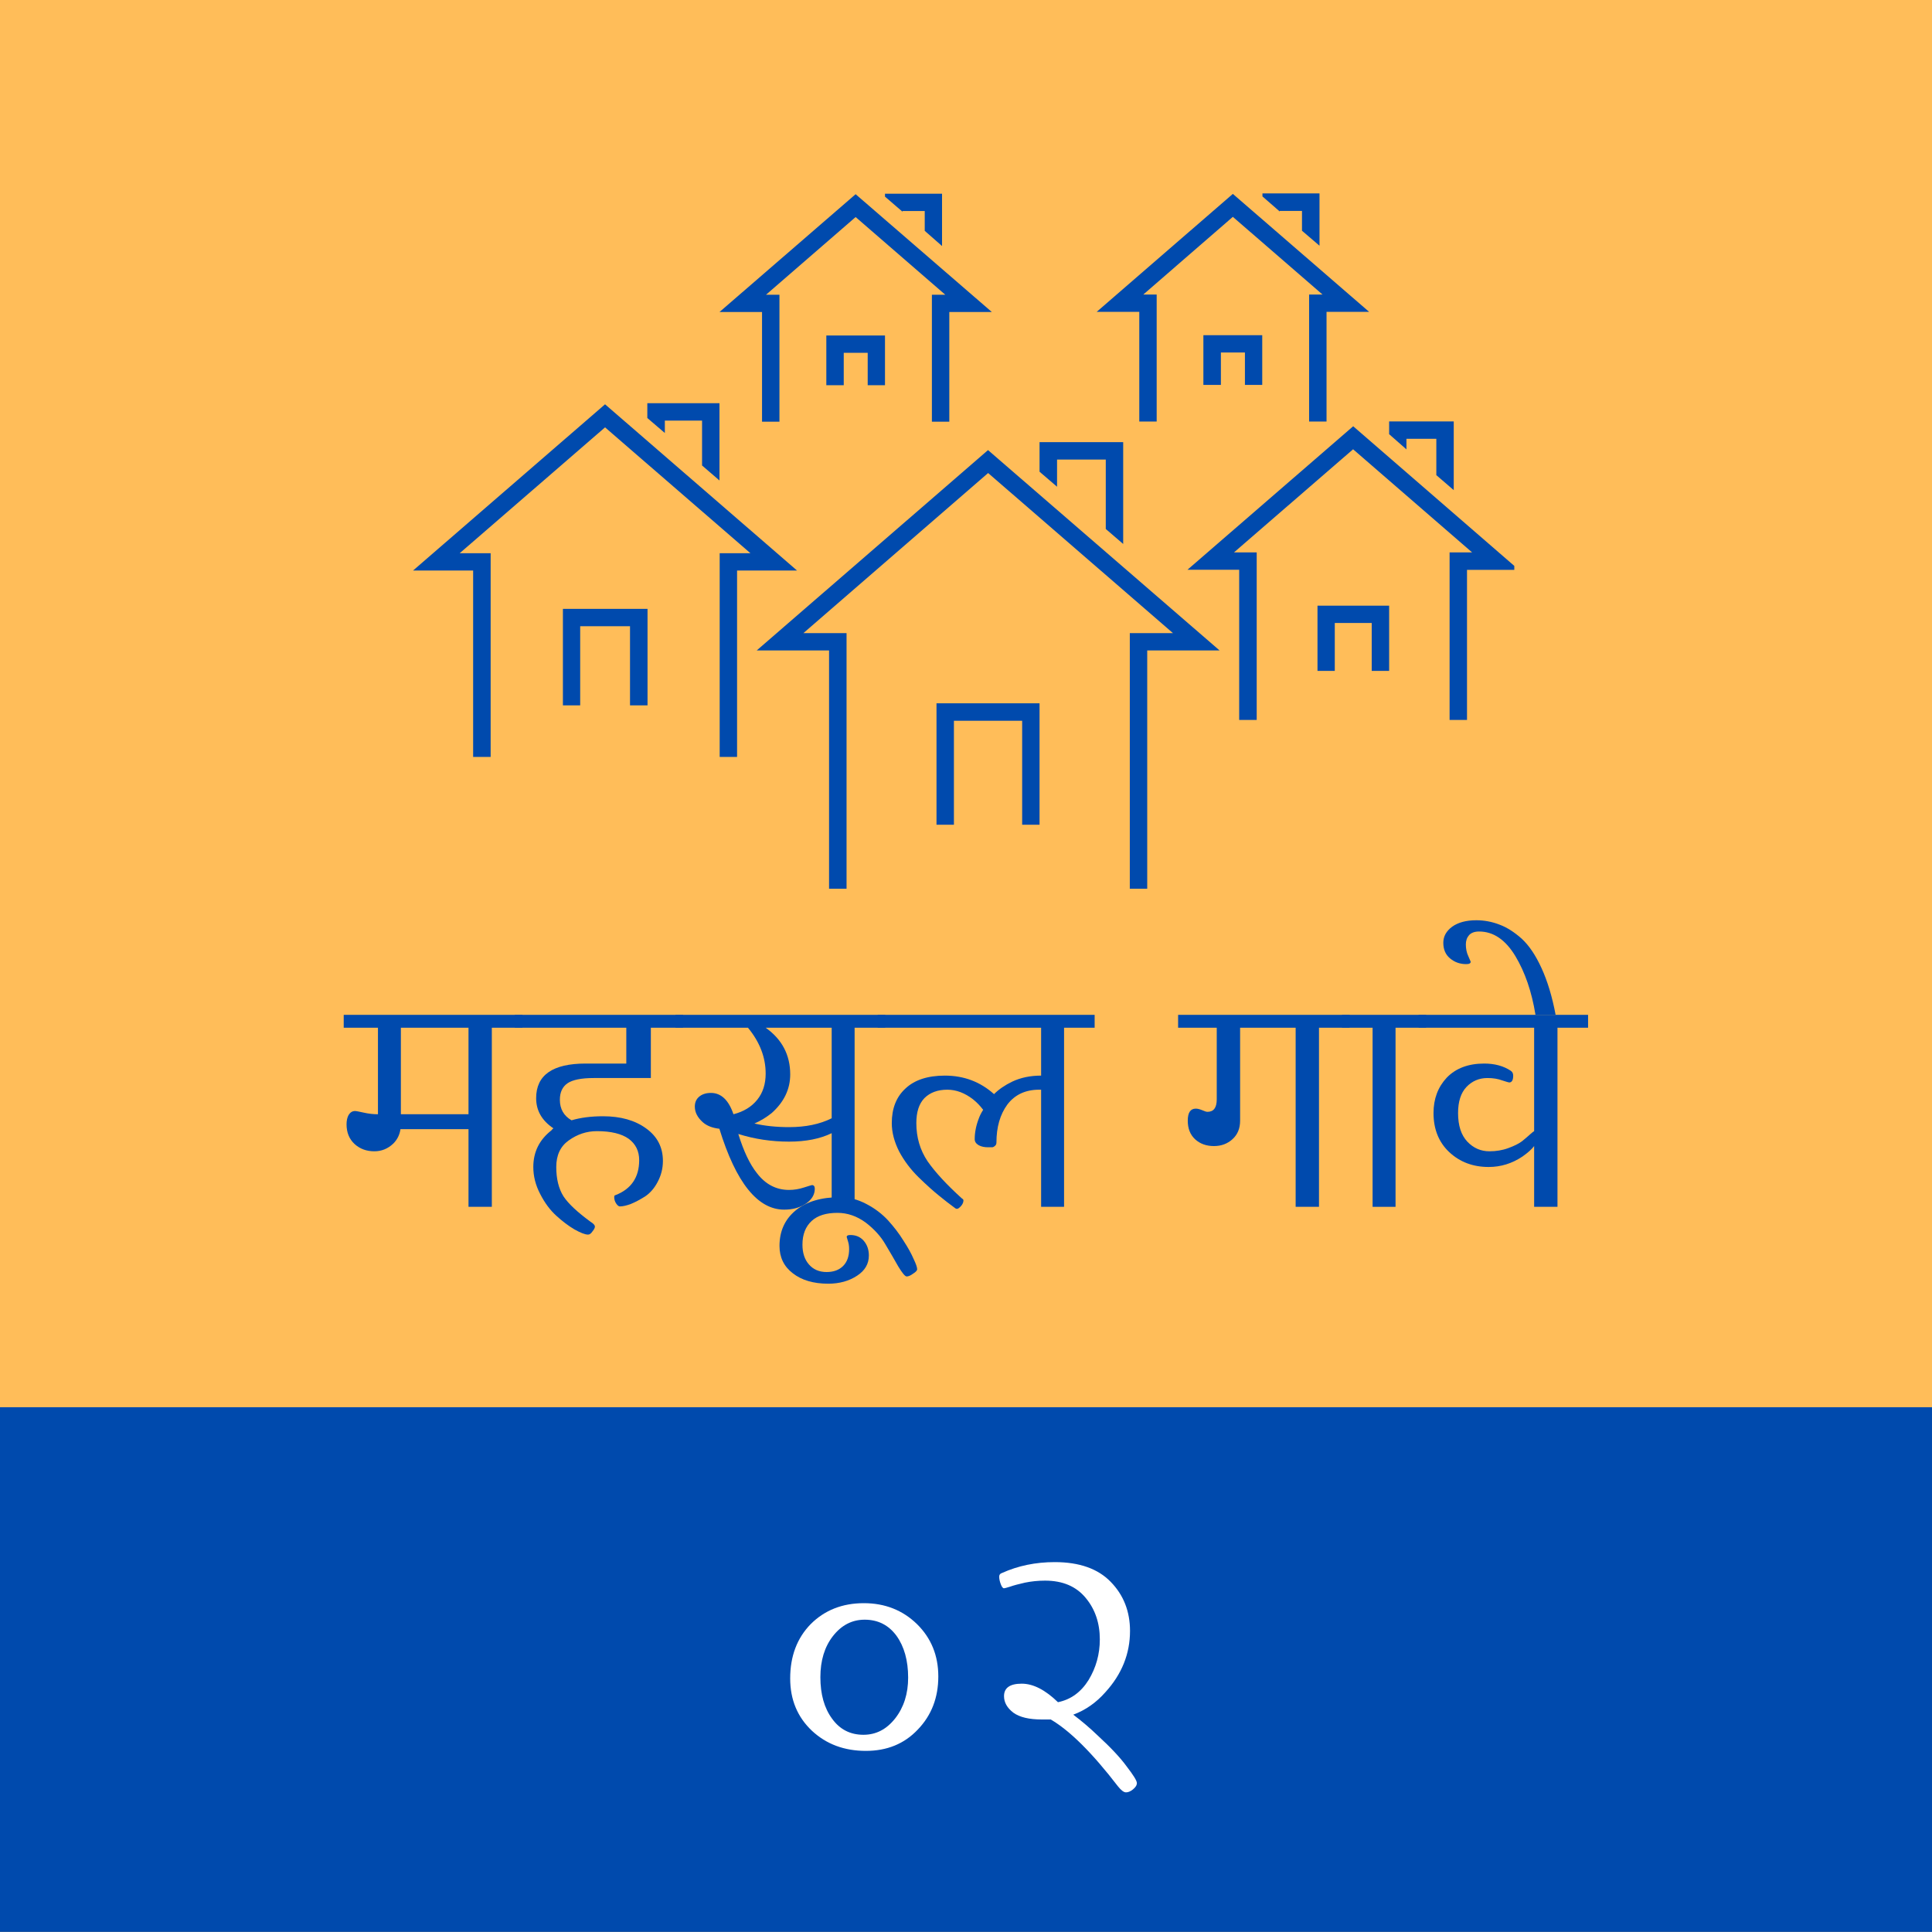
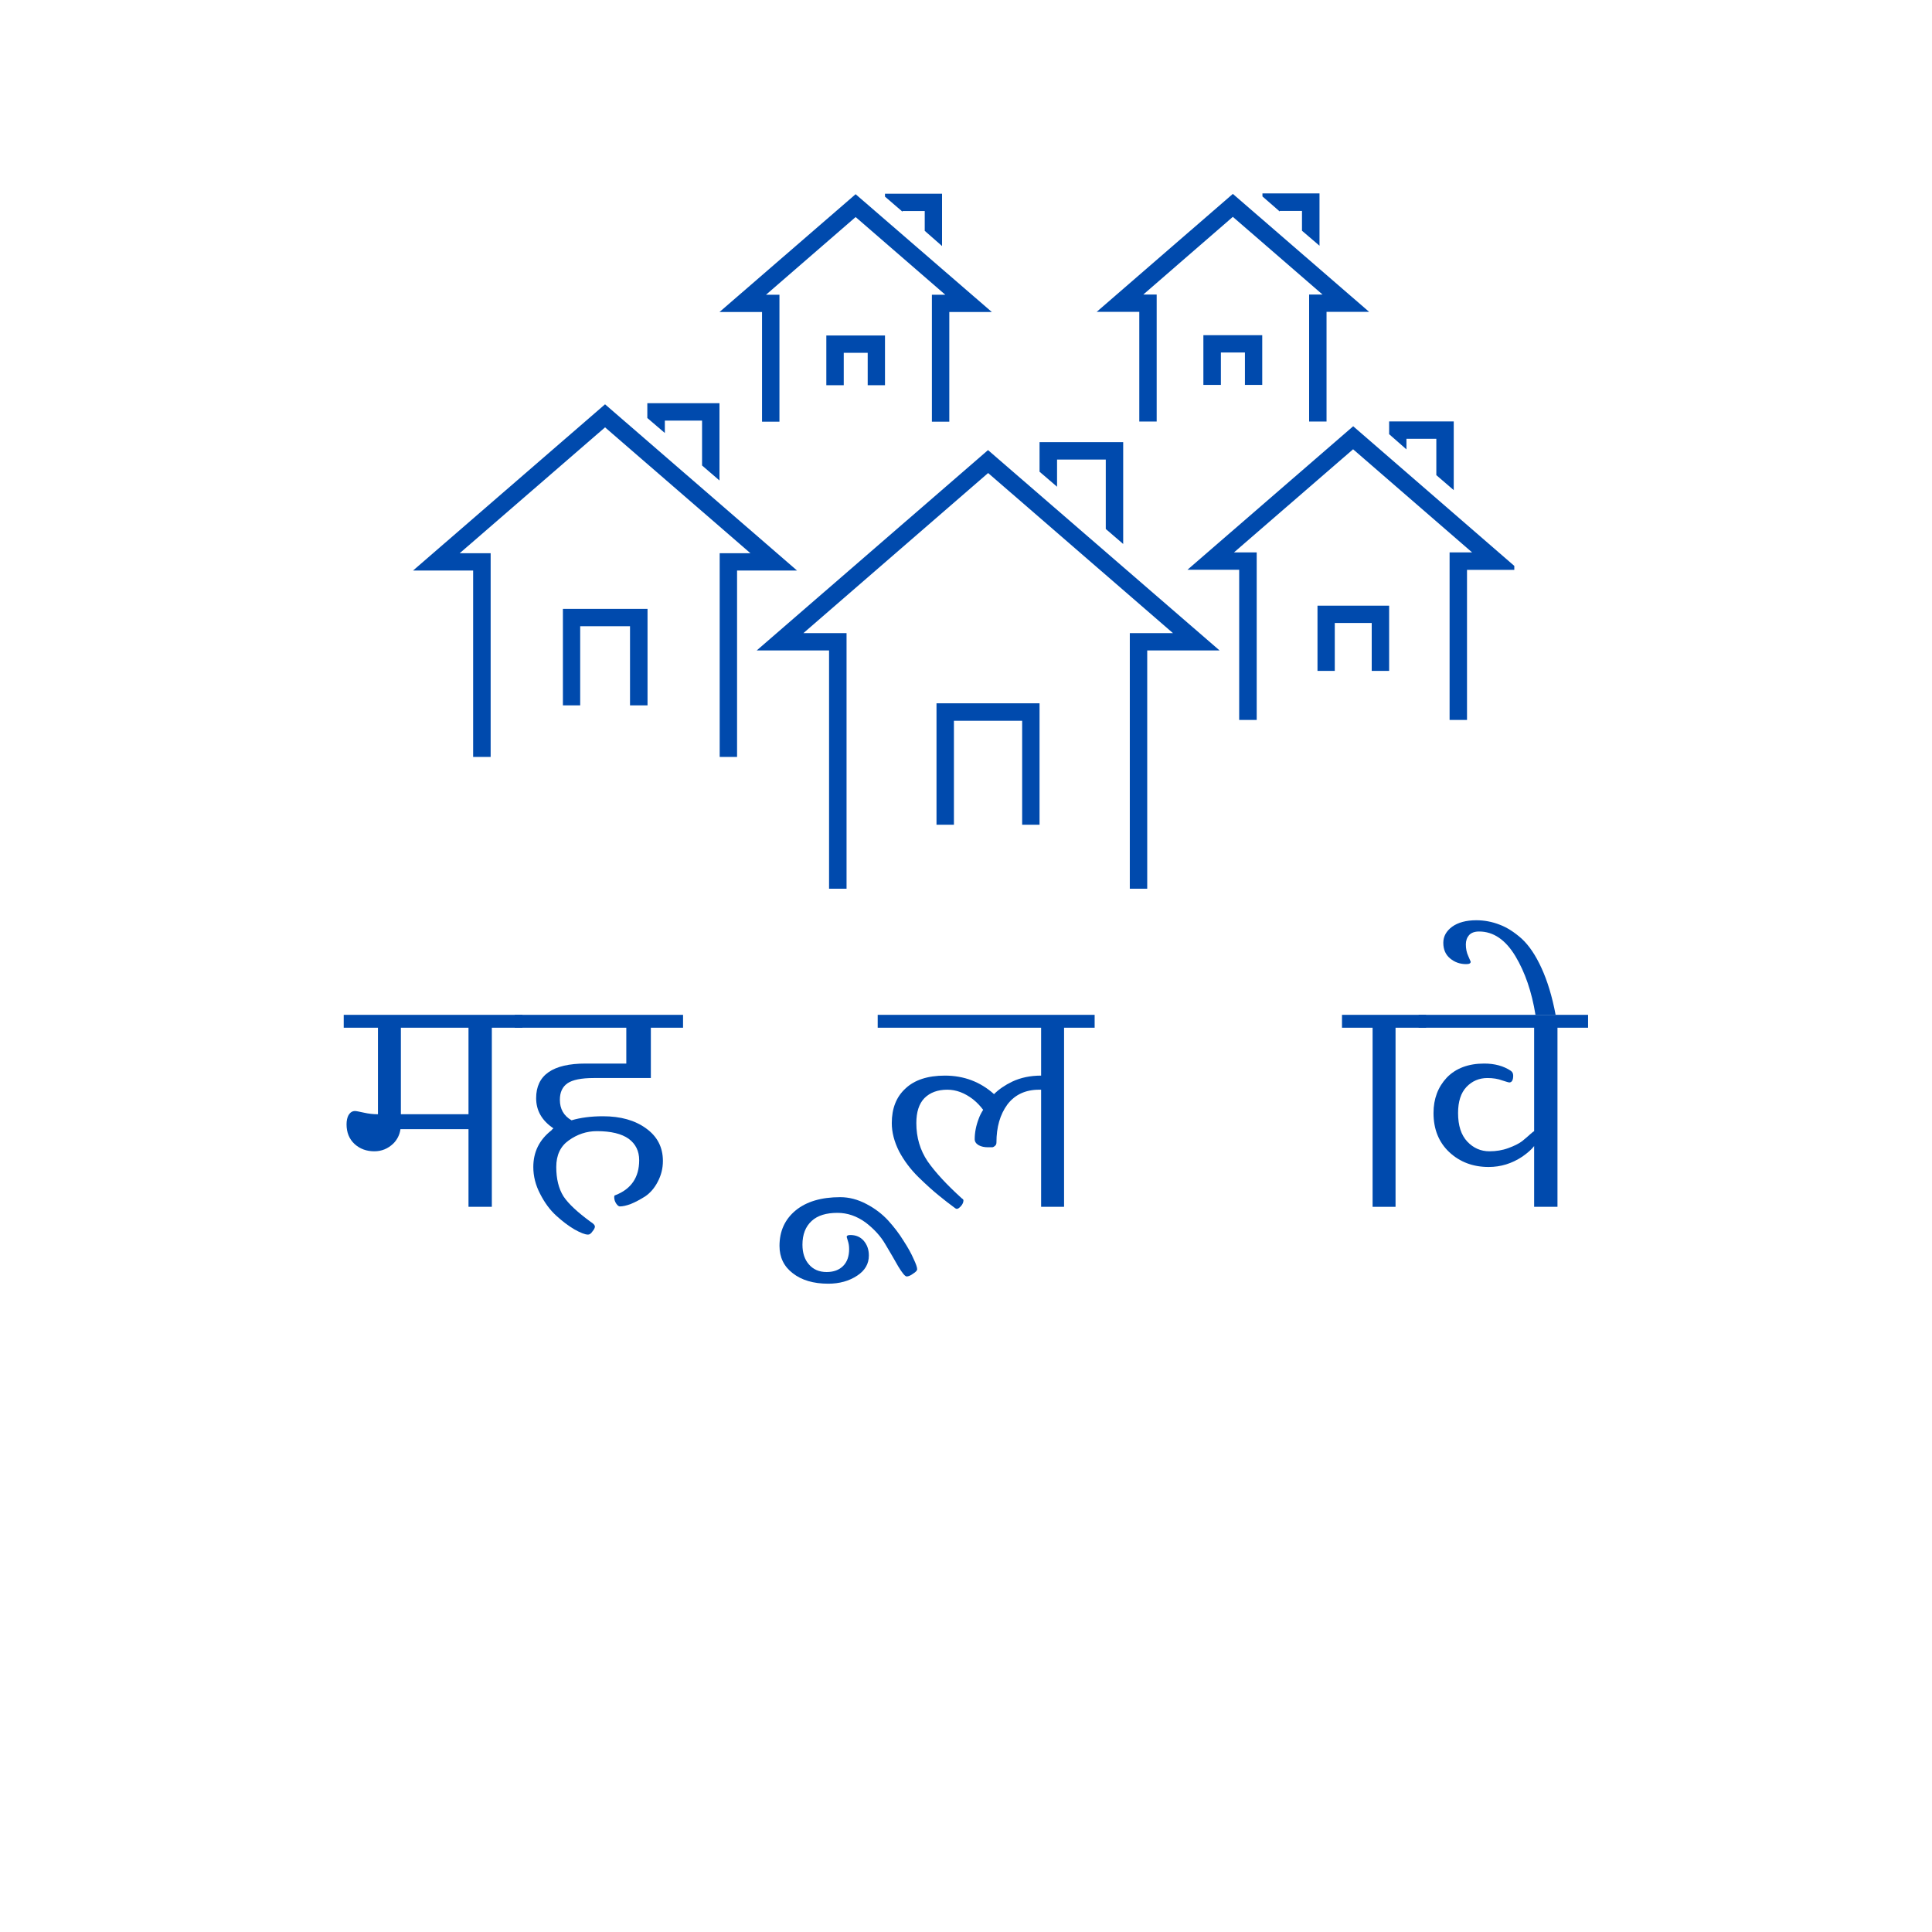
<svg xmlns="http://www.w3.org/2000/svg" width="100" zoomAndPan="magnify" viewBox="0 0 75 75" height="100" preserveAspectRatio="xMidYMid meet" version="1.0">
  <defs>
    <g />
    <clipPath id="aadcd6e832">
-       <path d="M 0 0 L 75 0 L 75 75 L 0 75 Z M 0 0" clip-rule="nonzero" />
-     </clipPath>
+       </clipPath>
    <clipPath id="d8da243009">
      <rect x="0" width="75" y="0" height="75" />
    </clipPath>
    <clipPath id="fc72fbe0c6">
-       <path d="M 0 54.629 L 75 54.629 L 75 74.996 L 0 74.996 Z M 0 54.629" clip-rule="nonzero" />
-     </clipPath>
+       </clipPath>
    <clipPath id="24bbd9adac">
      <path d="M 0 0.629 L 75 0.629 L 75 20.996 L 0 20.996 Z M 0 0.629" clip-rule="nonzero" />
    </clipPath>
    <clipPath id="a0818c43f9">
      <rect x="0" width="75" y="0" height="21" />
    </clipPath>
    <clipPath id="d644d0a46c">
      <path d="M 16.035 7.5 L 58.785 7.5 L 58.785 34.5 L 16.035 34.5 Z M 16.035 7.5" clip-rule="nonzero" />
    </clipPath>
  </defs>
-   <rect x="-7.5" width="90" fill="#ffffff" y="-7.5" height="90" fill-opacity="1" />
  <rect x="-7.5" width="90" fill="#ffffff" y="-7.5" height="90" fill-opacity="1" />
  <g transform="matrix(1, 0, 0, 1, 0, -0)">
    <g clip-path="url(#d8da243009)">
      <g clip-path="url(#aadcd6e832)">
        <rect x="-16.5" width="108" fill="#ffbd59" height="108" y="-16.5" fill-opacity="1" />
      </g>
    </g>
  </g>
  <g clip-path="url(#fc72fbe0c6)">
    <g transform="matrix(1, 0, 0, 1, 0, 54)">
      <g clip-path="url(#a0818c43f9)">
        <g clip-path="url(#24bbd9adac)">
          <path fill="#004aad" d="M 0 0.629 L 75.031 0.629 L 75.031 20.996 L 0 20.996 Z M 0 0.629" fill-opacity="1" fill-rule="nonzero" />
        </g>
      </g>
    </g>
  </g>
  <g clip-path="url(#d644d0a46c)">
    <path fill="#004aad" d="M 36.359 27.301 L 40.355 27.301 L 40.355 32.016 L 39.68 32.016 L 39.68 27.98 L 37.031 27.98 L 37.031 32.016 L 36.355 32.016 L 36.355 27.301 Z M 29.375 25.25 L 32.184 25.25 L 32.184 34.586 L 32.863 34.586 L 32.863 24.578 L 31.188 24.578 L 38.359 18.363 L 45.535 24.578 L 43.859 24.578 L 43.859 34.586 L 44.535 34.586 L 44.535 25.25 L 47.344 25.25 L 38.355 17.473 Z M 41.027 17.84 L 42.926 17.84 L 42.926 20.535 L 43.602 21.117 L 43.602 17.164 L 40.355 17.164 L 40.355 18.312 L 41.035 18.895 L 41.035 17.84 Z M 21.848 27.383 L 22.523 27.383 L 22.523 24.309 L 24.457 24.309 L 24.457 27.383 L 25.137 27.383 L 25.137 23.637 L 21.852 23.637 L 21.852 27.383 Z M 23.488 15.695 L 16.035 22.148 L 18.367 22.148 L 18.367 29.383 L 19.047 29.383 L 19.047 21.477 L 17.844 21.477 L 23.488 16.59 L 29.133 21.477 L 27.938 21.477 L 27.938 29.383 L 28.613 29.383 L 28.613 22.148 L 30.941 22.148 Z M 25.801 16.328 L 27.254 16.328 L 27.254 18.07 L 27.93 18.652 L 27.93 15.652 L 25.129 15.652 L 25.129 16.227 L 25.809 16.809 L 25.809 16.328 Z M 51.141 26.043 L 51.816 26.043 L 51.816 24.184 L 53.25 24.184 L 53.25 26.043 L 53.926 26.043 L 53.926 23.512 L 51.145 23.512 L 51.145 26.043 Z M 52.531 16.547 L 46.098 22.117 L 48.105 22.117 L 48.105 27.949 L 48.785 27.949 L 48.785 21.445 L 47.902 21.445 L 52.527 17.441 L 57.148 21.445 L 56.273 21.445 L 56.273 27.949 L 56.949 27.949 L 56.949 22.121 L 58.961 22.121 Z M 54.598 17.035 L 55.758 17.035 L 55.758 18.445 L 56.434 19.027 L 56.434 16.359 L 53.926 16.359 L 53.926 16.855 L 54.598 17.445 Z M 49 14.941 L 49 13.012 L 46.715 13.012 L 46.715 14.941 L 47.395 14.941 L 47.395 13.684 L 48.328 13.684 L 48.328 14.941 Z M 44.227 16.363 L 44.902 16.363 L 44.902 11.434 L 44.383 11.434 L 47.859 8.418 L 51.34 11.434 L 50.82 11.434 L 50.82 16.363 L 51.496 16.363 L 51.496 12.105 L 53.148 12.105 L 47.859 7.527 L 42.574 12.105 L 44.227 12.105 Z M 49.68 8.188 L 50.543 8.188 L 50.543 8.957 L 51.223 9.539 L 51.223 7.508 L 49.008 7.508 L 49.008 7.625 L 49.68 8.211 Z M 34.355 14.953 L 34.355 13.023 L 32.078 13.023 L 32.078 14.953 L 32.754 14.953 L 32.754 13.695 L 33.684 13.695 L 33.684 14.953 Z M 29.582 16.371 L 30.258 16.371 L 30.258 11.441 L 29.738 11.441 L 33.215 8.426 L 36.695 11.441 L 36.176 11.441 L 36.176 16.371 L 36.852 16.371 L 36.852 12.113 L 38.504 12.113 L 33.215 7.539 L 27.93 12.113 L 29.582 12.113 Z M 35.035 8.191 L 35.898 8.191 L 35.898 8.961 L 36.57 9.551 L 36.57 7.52 L 34.355 7.52 L 34.355 7.633 L 35.035 8.219 Z M 35.035 8.191" fill-opacity="1" fill-rule="nonzero" />
  </g>
  <g fill="#004aad" fill-opacity="1">
    <g transform="translate(13.484, 46.849)">
      <g>
        <path d="M 5.609 0 L 5.609 -6.953 L 6.797 -6.953 L 6.797 -7.453 L -0.141 -7.453 L -0.141 -6.953 L 1.188 -6.953 L 1.188 -3.594 C 1.008 -3.594 0.828 -3.613 0.641 -3.656 C 0.461 -3.695 0.348 -3.719 0.297 -3.719 C 0.191 -3.719 0.109 -3.664 0.047 -3.562 C -0.004 -3.469 -0.031 -3.348 -0.031 -3.203 C -0.031 -2.891 0.07 -2.633 0.281 -2.438 C 0.488 -2.25 0.742 -2.156 1.047 -2.156 C 1.328 -2.156 1.57 -2.254 1.781 -2.453 C 1.938 -2.609 2.031 -2.797 2.062 -3.016 L 4.703 -3.016 L 4.703 0 Z M 2.078 -3.594 L 2.078 -6.953 L 4.703 -6.953 L 4.703 -3.594 Z M 2.078 -3.594" />
      </g>
    </g>
  </g>
  <g fill="#004aad" fill-opacity="1">
    <g transform="translate(20.125, 46.849)">
      <g>
        <path d="M 2.969 0.766 C 2.969 0.711 2.91 0.648 2.797 0.578 C 2.297 0.211 1.945 -0.113 1.75 -0.406 C 1.562 -0.707 1.469 -1.086 1.469 -1.547 C 1.469 -2.004 1.629 -2.348 1.953 -2.578 C 2.285 -2.816 2.648 -2.938 3.047 -2.938 C 3.598 -2.938 4.008 -2.836 4.281 -2.641 C 4.551 -2.441 4.688 -2.164 4.688 -1.812 C 4.688 -1.145 4.379 -0.691 3.766 -0.453 C 3.734 -0.453 3.719 -0.426 3.719 -0.375 C 3.719 -0.289 3.742 -0.207 3.797 -0.125 C 3.848 -0.051 3.895 -0.016 3.938 -0.016 C 4.051 -0.016 4.191 -0.047 4.359 -0.109 C 4.535 -0.18 4.723 -0.281 4.922 -0.406 C 5.117 -0.539 5.281 -0.727 5.406 -0.969 C 5.539 -1.219 5.609 -1.488 5.609 -1.781 C 5.609 -2.312 5.391 -2.734 4.953 -3.047 C 4.523 -3.359 3.969 -3.516 3.281 -3.516 C 2.812 -3.516 2.406 -3.461 2.062 -3.359 C 1.758 -3.535 1.609 -3.801 1.609 -4.156 C 1.609 -4.445 1.707 -4.66 1.906 -4.797 C 2.102 -4.93 2.441 -5 2.922 -5 L 5.141 -5 L 5.141 -6.953 L 6.391 -6.953 L 6.391 -7.453 L -0.141 -7.453 L -0.141 -6.953 L 4.188 -6.953 L 4.188 -5.562 L 2.609 -5.562 C 1.328 -5.562 0.688 -5.113 0.688 -4.219 C 0.688 -3.738 0.91 -3.348 1.359 -3.047 C 1.328 -3.023 1.301 -3 1.281 -2.969 C 0.812 -2.602 0.578 -2.129 0.578 -1.547 C 0.578 -1.191 0.664 -0.844 0.844 -0.5 C 1.02 -0.156 1.227 0.125 1.469 0.344 C 1.707 0.562 1.941 0.738 2.172 0.875 C 2.41 1.008 2.586 1.078 2.703 1.078 C 2.766 1.078 2.82 1.035 2.875 0.953 C 2.938 0.879 2.969 0.816 2.969 0.766 Z M 2.969 0.766" />
      </g>
    </g>
  </g>
  <g fill="#004aad" fill-opacity="1">
    <g transform="translate(26.364, 46.849)">
      <g>
-         <path d="M 6.812 0 L 6.812 -6.953 L 8 -6.953 L 8 -7.453 L -0.141 -7.453 L -0.141 -6.953 L 2.672 -6.953 C 3.129 -6.398 3.359 -5.805 3.359 -5.172 C 3.359 -4.766 3.25 -4.426 3.031 -4.156 C 2.812 -3.883 2.504 -3.695 2.109 -3.594 C 1.922 -4.145 1.629 -4.422 1.234 -4.422 C 1.035 -4.422 0.879 -4.367 0.766 -4.266 C 0.66 -4.172 0.609 -4.047 0.609 -3.891 C 0.609 -3.672 0.711 -3.469 0.922 -3.281 C 1.078 -3.145 1.289 -3.062 1.562 -3.031 C 2.207 -0.938 3.047 0.109 4.078 0.109 C 4.41 0.109 4.691 0.031 4.922 -0.125 C 5.148 -0.281 5.266 -0.473 5.266 -0.703 C 5.266 -0.797 5.227 -0.844 5.156 -0.844 C 5.145 -0.844 5.039 -0.812 4.844 -0.75 C 4.656 -0.688 4.461 -0.656 4.266 -0.656 C 3.766 -0.656 3.348 -0.875 3.016 -1.312 C 2.742 -1.656 2.504 -2.16 2.297 -2.828 C 2.93 -2.629 3.586 -2.531 4.266 -2.531 C 4.922 -2.531 5.473 -2.641 5.922 -2.859 L 5.922 0 Z M 5.031 -6.953 L 5.922 -6.953 L 5.922 -3.438 C 5.461 -3.207 4.91 -3.094 4.266 -3.094 C 3.773 -3.094 3.328 -3.141 2.922 -3.234 C 3.16 -3.336 3.383 -3.473 3.594 -3.641 C 4.07 -4.066 4.312 -4.566 4.312 -5.141 C 4.312 -5.898 3.992 -6.504 3.359 -6.953 Z M 5.031 -6.953" />
-       </g>
+         </g>
    </g>
  </g>
  <g fill="#004aad" fill-opacity="1">
    <g transform="translate(34.213, 46.849)">
      <g>
        <path d="M -3.953 1.516 C -3.953 1.961 -3.781 2.316 -3.438 2.578 C -3.094 2.848 -2.633 2.984 -2.062 2.984 C -1.625 2.984 -1.25 2.879 -0.938 2.672 C -0.633 2.473 -0.484 2.211 -0.484 1.891 C -0.484 1.66 -0.551 1.469 -0.688 1.312 C -0.82 1.164 -0.992 1.094 -1.203 1.094 C -1.297 1.094 -1.344 1.117 -1.344 1.172 C -1.344 1.18 -1.328 1.234 -1.297 1.328 C -1.266 1.422 -1.25 1.523 -1.25 1.641 C -1.25 1.922 -1.328 2.141 -1.484 2.297 C -1.641 2.453 -1.852 2.531 -2.125 2.531 C -2.414 2.531 -2.645 2.43 -2.812 2.234 C -2.977 2.047 -3.062 1.789 -3.062 1.469 C -3.062 1.07 -2.941 0.766 -2.703 0.547 C -2.473 0.336 -2.141 0.234 -1.703 0.234 C -1.316 0.234 -0.953 0.359 -0.609 0.609 C -0.273 0.867 -0.02 1.148 0.156 1.453 C 0.344 1.766 0.508 2.051 0.656 2.312 C 0.812 2.57 0.922 2.703 0.984 2.703 C 1.055 2.703 1.141 2.664 1.234 2.594 C 1.336 2.531 1.391 2.473 1.391 2.422 C 1.391 2.348 1.344 2.211 1.25 2.016 C 1.164 1.816 1.035 1.582 0.859 1.312 C 0.691 1.039 0.492 0.781 0.266 0.531 C 0.035 0.281 -0.242 0.066 -0.578 -0.109 C -0.91 -0.285 -1.25 -0.375 -1.594 -0.375 C -2.332 -0.375 -2.91 -0.203 -3.328 0.141 C -3.742 0.484 -3.953 0.941 -3.953 1.516 Z M -3.953 1.516" />
      </g>
    </g>
  </g>
  <g fill="#004aad" fill-opacity="1">
    <g transform="translate(34.213, 46.849)">
      <g>
        <path d="M 8.281 -6.953 L 8.281 -7.453 L -0.141 -7.453 L -0.141 -6.953 L 6.203 -6.953 L 6.203 -5.094 C 5.785 -5.094 5.41 -5.016 5.078 -4.859 C 4.797 -4.723 4.562 -4.562 4.375 -4.375 C 3.844 -4.852 3.207 -5.094 2.469 -5.094 C 1.801 -5.094 1.289 -4.926 0.938 -4.594 C 0.582 -4.27 0.406 -3.82 0.406 -3.25 C 0.406 -2.895 0.5 -2.531 0.688 -2.156 C 0.883 -1.789 1.133 -1.457 1.438 -1.156 C 1.75 -0.852 2.016 -0.613 2.234 -0.438 C 2.453 -0.258 2.66 -0.098 2.859 0.047 C 2.879 0.066 2.906 0.078 2.938 0.078 C 2.977 0.078 3.031 0.039 3.094 -0.031 C 3.156 -0.102 3.188 -0.176 3.188 -0.25 C 3.188 -0.281 3.164 -0.305 3.125 -0.328 C 2.539 -0.859 2.098 -1.336 1.797 -1.766 C 1.504 -2.203 1.359 -2.695 1.359 -3.25 C 1.359 -3.676 1.461 -4 1.672 -4.219 C 1.891 -4.438 2.188 -4.547 2.562 -4.547 C 2.906 -4.547 3.238 -4.422 3.562 -4.172 C 3.707 -4.055 3.836 -3.922 3.953 -3.766 C 3.879 -3.648 3.82 -3.535 3.781 -3.422 C 3.676 -3.148 3.625 -2.883 3.625 -2.625 C 3.625 -2.531 3.676 -2.453 3.781 -2.391 C 3.883 -2.336 4.004 -2.312 4.141 -2.312 C 4.223 -2.312 4.281 -2.312 4.312 -2.312 C 4.352 -2.32 4.391 -2.344 4.422 -2.375 C 4.453 -2.406 4.469 -2.445 4.469 -2.5 C 4.469 -3.094 4.609 -3.582 4.891 -3.969 C 5.18 -4.352 5.594 -4.547 6.125 -4.547 C 6.145 -4.547 6.172 -4.547 6.203 -4.547 L 6.203 0 L 7.094 0 L 7.094 -6.953 Z M 8.281 -6.953" />
      </g>
    </g>
  </g>
  <g fill="#004aad" fill-opacity="1">
    <g transform="translate(42.342, 46.849)">
      <g />
    </g>
  </g>
  <g fill="#004aad" fill-opacity="1">
    <g transform="translate(45.875, 46.849)">
      <g>
-         <path d="M 5.328 0 L 5.328 -6.953 L 6.516 -6.953 L 6.516 -7.453 L -0.141 -7.453 L -0.141 -6.953 L 1.359 -6.953 L 1.359 -4.172 C 1.359 -3.848 1.238 -3.688 1 -3.688 C 0.957 -3.688 0.891 -3.707 0.797 -3.75 C 0.703 -3.789 0.617 -3.812 0.547 -3.812 C 0.336 -3.812 0.234 -3.656 0.234 -3.344 C 0.234 -3.039 0.328 -2.801 0.516 -2.625 C 0.711 -2.445 0.957 -2.359 1.25 -2.359 C 1.531 -2.359 1.77 -2.445 1.969 -2.625 C 2.164 -2.801 2.266 -3.039 2.266 -3.344 L 2.266 -6.953 L 4.422 -6.953 L 4.422 0 Z M 5.328 0" />
-       </g>
+         </g>
    </g>
  </g>
  <g fill="#004aad" fill-opacity="1">
    <g transform="translate(52.237, 46.849)">
      <g>
        <path d="M 1.938 0 L 1.938 -6.953 L 3.125 -6.953 L 3.125 -7.453 L -0.141 -7.453 L -0.141 -6.953 L 1.047 -6.953 L 1.047 0 Z M 1.938 0" />
      </g>
    </g>
  </g>
  <g fill="#004aad" fill-opacity="1">
    <g transform="translate(55.211, 46.849)">
      <g>
        <path d="M 5.25 0 L 5.25 -6.953 L 6.438 -6.953 L 6.438 -7.453 L -0.141 -7.453 L -0.141 -6.953 L 4.344 -6.953 L 4.344 -2.938 C 4.32 -2.926 4.273 -2.891 4.203 -2.828 C 4.109 -2.742 4 -2.648 3.875 -2.547 C 3.75 -2.453 3.57 -2.363 3.344 -2.281 C 3.113 -2.195 2.867 -2.156 2.609 -2.156 C 2.273 -2.156 1.988 -2.281 1.75 -2.531 C 1.508 -2.789 1.391 -3.16 1.391 -3.641 C 1.391 -4.086 1.5 -4.426 1.719 -4.656 C 1.938 -4.883 2.207 -5 2.531 -5 C 2.75 -5 2.941 -4.969 3.109 -4.906 C 3.273 -4.852 3.363 -4.828 3.375 -4.828 C 3.477 -4.828 3.531 -4.914 3.531 -5.094 C 3.531 -5.176 3.5 -5.238 3.438 -5.281 C 3.156 -5.469 2.812 -5.562 2.406 -5.562 C 1.789 -5.562 1.305 -5.379 0.953 -5.016 C 0.609 -4.648 0.438 -4.191 0.438 -3.641 C 0.438 -3.016 0.641 -2.508 1.047 -2.125 C 1.461 -1.738 1.973 -1.547 2.578 -1.547 C 3.047 -1.547 3.484 -1.68 3.891 -1.953 C 4.098 -2.098 4.25 -2.234 4.344 -2.359 L 4.344 0 Z M 5.25 0" />
      </g>
    </g>
  </g>
  <g fill="#004aad" fill-opacity="1">
    <g transform="translate(61.623, 46.849)">
      <g>
        <path d="M -1.234 -7.453 C -1.367 -8.16 -1.551 -8.766 -1.781 -9.266 C -2.008 -9.766 -2.266 -10.145 -2.547 -10.406 C -2.836 -10.664 -3.125 -10.848 -3.406 -10.953 C -3.695 -11.066 -4 -11.125 -4.312 -11.125 C -4.707 -11.125 -5.02 -11.039 -5.25 -10.875 C -5.477 -10.707 -5.594 -10.5 -5.594 -10.25 C -5.594 -9.988 -5.504 -9.785 -5.328 -9.641 C -5.148 -9.492 -4.941 -9.422 -4.703 -9.422 C -4.586 -9.422 -4.531 -9.453 -4.531 -9.516 L -4.625 -9.734 C -4.688 -9.867 -4.719 -10.02 -4.719 -10.188 C -4.719 -10.332 -4.676 -10.453 -4.594 -10.547 C -4.508 -10.641 -4.379 -10.688 -4.203 -10.688 C -3.648 -10.688 -3.18 -10.367 -2.797 -9.734 C -2.422 -9.109 -2.16 -8.348 -2.016 -7.453 Z M -1.234 -7.453" />
      </g>
    </g>
  </g>
  <g fill="#ffffff" fill-opacity="1">
    <g transform="translate(29.613, 69.688)">
      <g>
        <path d="M 2.234 -4.578 C 2.234 -5.223 2.395 -5.754 2.719 -6.172 C 3.051 -6.598 3.461 -6.812 3.953 -6.812 C 4.473 -6.812 4.883 -6.602 5.188 -6.188 C 5.488 -5.77 5.641 -5.227 5.641 -4.562 C 5.641 -3.938 5.473 -3.41 5.141 -2.984 C 4.805 -2.555 4.395 -2.344 3.906 -2.344 C 3.395 -2.344 2.988 -2.551 2.688 -2.969 C 2.383 -3.383 2.234 -3.922 2.234 -4.578 Z M 6.812 -4.609 C 6.812 -5.422 6.535 -6.098 5.984 -6.641 C 5.43 -7.18 4.742 -7.453 3.922 -7.453 C 3.086 -7.453 2.398 -7.18 1.859 -6.641 C 1.328 -6.098 1.062 -5.395 1.062 -4.531 C 1.062 -3.707 1.344 -3.031 1.906 -2.5 C 2.469 -1.977 3.164 -1.719 4 -1.719 C 4.82 -1.719 5.492 -1.992 6.016 -2.547 C 6.547 -3.098 6.812 -3.785 6.812 -4.609 Z M 6.812 -4.609" />
      </g>
    </g>
  </g>
  <g fill="#ffffff" fill-opacity="1">
    <g transform="translate(37.492, 69.688)">
      <g>
        <path d="M 6.641 -0.469 C 6.641 -0.562 6.508 -0.773 6.25 -1.109 C 6 -1.453 5.625 -1.852 5.125 -2.312 C 4.812 -2.613 4.492 -2.883 4.172 -3.125 C 4.648 -3.301 5.066 -3.594 5.422 -4 C 6.055 -4.695 6.375 -5.488 6.375 -6.375 C 6.375 -7.133 6.125 -7.77 5.625 -8.281 C 5.133 -8.789 4.41 -9.047 3.453 -9.047 C 2.711 -9.047 2.031 -8.906 1.406 -8.625 C 1.332 -8.602 1.297 -8.555 1.297 -8.484 C 1.297 -8.398 1.316 -8.301 1.359 -8.188 C 1.398 -8.082 1.441 -8.031 1.484 -8.031 C 1.504 -8.031 1.582 -8.051 1.719 -8.094 C 1.863 -8.145 2.055 -8.195 2.297 -8.25 C 2.547 -8.301 2.805 -8.328 3.078 -8.328 C 3.766 -8.328 4.289 -8.102 4.656 -7.656 C 5.02 -7.219 5.203 -6.68 5.203 -6.047 C 5.203 -5.473 5.055 -4.945 4.766 -4.469 C 4.473 -4 4.078 -3.711 3.578 -3.609 C 3.086 -4.086 2.617 -4.328 2.172 -4.328 C 1.711 -4.328 1.484 -4.164 1.484 -3.844 C 1.484 -3.602 1.602 -3.391 1.844 -3.203 C 2.094 -3.023 2.461 -2.938 2.953 -2.938 C 3.066 -2.938 3.18 -2.938 3.297 -2.938 C 4.035 -2.508 4.906 -1.645 5.906 -0.344 C 6.031 -0.188 6.133 -0.109 6.219 -0.109 C 6.301 -0.109 6.391 -0.145 6.484 -0.219 C 6.586 -0.301 6.641 -0.383 6.641 -0.469 Z M 6.641 -0.469" />
      </g>
    </g>
  </g>
</svg>